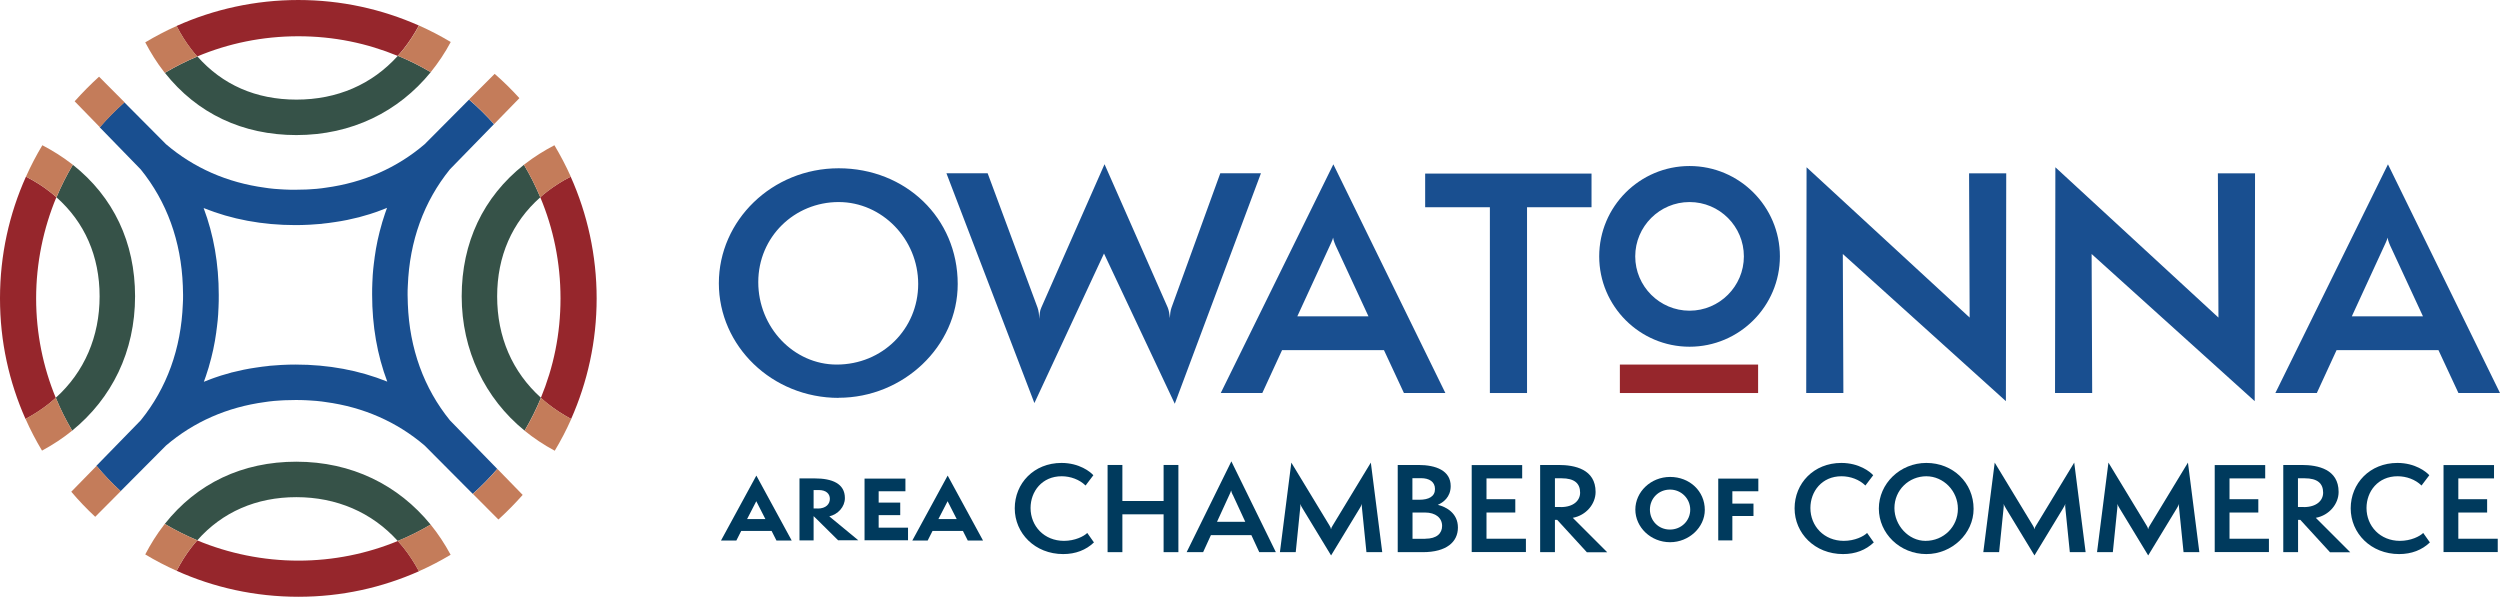
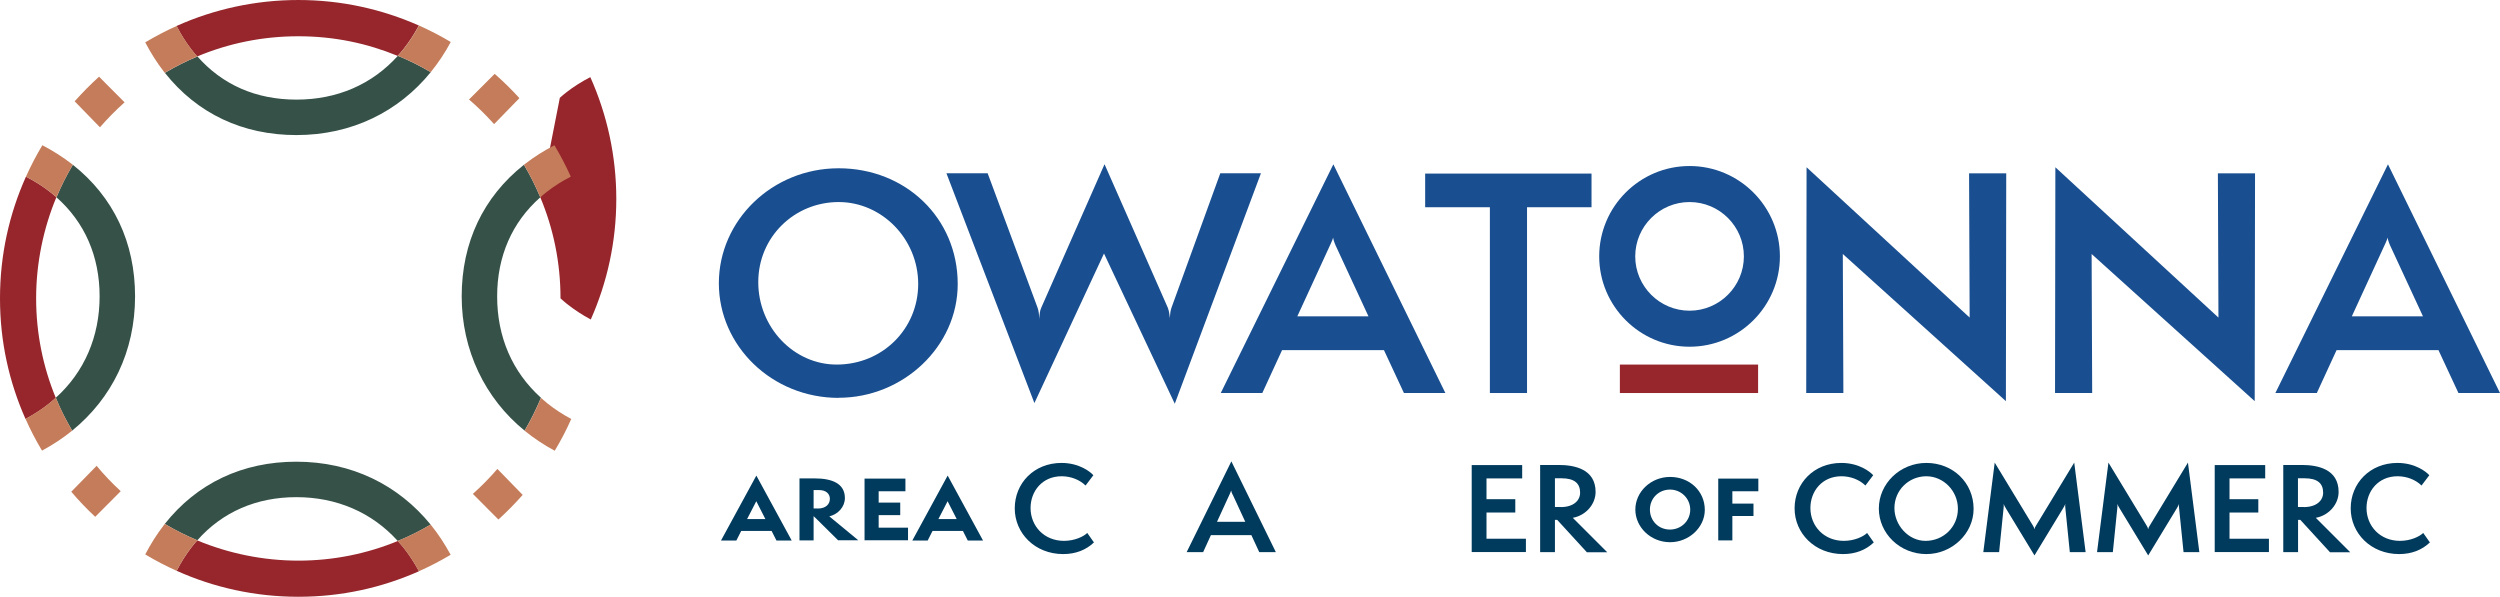
<svg xmlns="http://www.w3.org/2000/svg" id="Layer_1" data-name="Layer 1" viewBox="0 0 221.36 52.84">
  <defs>
    <style>
      .cls-1 {
        fill: none;
      }

      .cls-1, .cls-2, .cls-3, .cls-4, .cls-5, .cls-6 {
        stroke-width: 0px;
      }

      .cls-2 {
        fill: #96262c;
      }

      .cls-3 {
        fill: #194f90;
      }

      .cls-4 {
        fill: #c47c5a;
      }

      .cls-5 {
        fill: #003a5d;
      }

      .cls-6 {
        fill: #365248;
      }
    </style>
  </defs>
  <g>
    <path class="cls-1" d="M26.24,44.02c-3.55,0-6.56,1.32-8.77,3.82,2.76,1.16,5.78,1.79,8.95,1.79s6.09-.62,8.81-1.74c-2.29-2.54-5.38-3.88-8.98-3.88Z" />
    <path class="cls-1" d="M47.84,17.47c-2.5,2.21-3.82,5.22-3.82,8.77s1.34,6.69,3.88,8.98c1.12-2.72,1.74-5.69,1.74-8.81s-.64-6.19-1.79-8.95Z" />
    <path class="cls-1" d="M32.99,24.84c.02-.31.04-.61.06-.92,0-.04,0-.07.01-.11.03-.33.07-.66.12-.98,0,0,0-.02,0-.02.15-1.04.37-2.05.65-3.03,0-.03.02-.06.02-.08.08-.26.16-.52.25-.78.04-.1.07-.21.11-.31.02-.07.04-.13.07-.2-.03.01-.06.02-.09.04-.19.07-.38.15-.57.22-.2.07-.4.14-.6.21-.09.03-.18.06-.27.09-.29.09-.58.17-.87.25-.04,0-.07.02-.11.03-.33.09-.67.16-1,.23-.02,0-.03,0-.05.01-.34.07-.69.13-1.04.18-.02,0-.05,0-.07.01-.33.05-.67.09-1.01.13-.05,0-.09.01-.13.02-.32.03-.64.05-.96.07-.06,0-.13,0-.19.01-.38.02-.76.03-1.15.03-2.93,0-5.66-.51-8.13-1.51.88,2.36,1.34,4.93,1.34,7.69,0,.37,0,.73-.02,1.09,0,.06,0,.12-.01.18-.02.31-.04.61-.06.92,0,.04,0,.07-.01.11-.03.33-.07.66-.12.98,0,0,0,.02,0,.02-.15,1.04-.37,2.05-.65,3.03,0,.03-.02.06-.02.08-.08.26-.16.52-.25.78-.04.1-.07.21-.11.31-.02.07-.04.13-.07.2.03-.01.06-.02.09-.04.19-.07.38-.15.57-.22.2-.07.4-.14.6-.21.09-.03.18-.06.27-.09.29-.09.58-.17.87-.25.04,0,.07-.02.11-.03.33-.09.67-.16,1-.23.02,0,.03,0,.05-.01.34-.07.69-.13,1.04-.18.02,0,.05,0,.07-.01.33-.05.67-.09,1.01-.13.05,0,.09-.01.13-.02.32-.03.64-.05.96-.07.06,0,.13,0,.19-.01.38-.02.76-.03,1.15-.03,2.93,0,5.66.51,8.13,1.51-.88-2.36-1.34-4.93-1.34-7.69,0-.37,0-.73.02-1.09,0-.06,0-.12.01-.18Z" />
    <path class="cls-1" d="M26.24,8.82c3.6,0,6.69-1.34,8.98-3.88-2.72-1.12-5.69-1.74-8.81-1.74s-6.19.64-8.95,1.79c2.21,2.5,5.22,3.82,8.77,3.82Z" />
    <path class="cls-1" d="M8.82,26.24c0-3.55-1.32-6.56-3.82-8.77-1.16,2.76-1.79,5.78-1.79,8.95s.62,6.09,1.74,8.81c2.54-2.29,3.88-5.38,3.88-8.98Z" />
-     <path class="cls-2" d="M47.84,17.47c1.16,2.76,1.79,5.78,1.79,8.95s-.62,6.09-1.74,8.81c.18.16.37.33.56.48.65.52,1.36.98,2.12,1.39,1.45-3.27,2.26-6.88,2.26-10.68s-.82-7.48-2.3-10.78c-.76.39-1.46.83-2.1,1.33-.21.16-.41.33-.6.5Z" />
+     <path class="cls-2" d="M47.84,17.47c1.16,2.76,1.79,5.78,1.79,8.95c.18.16.37.33.56.48.65.52,1.36.98,2.12,1.39,1.45-3.27,2.26-6.88,2.26-10.68s-.82-7.48-2.3-10.78c-.76.39-1.46.83-2.1,1.33-.21.16-.41.33-.6.5Z" />
    <path class="cls-2" d="M5,17.47c-.19-.17-.39-.34-.6-.5-.64-.5-1.34-.94-2.1-1.33-1.48,3.29-2.3,6.94-2.3,10.78s.81,7.41,2.26,10.68c.76-.41,1.47-.87,2.12-1.39.19-.16.38-.32.56-.48-1.12-2.72-1.74-5.69-1.74-8.81s.64-6.19,1.79-8.95Z" />
    <path class="cls-2" d="M17.47,47.84c-.17.19-.34.39-.5.6-.5.64-.94,1.34-1.33,2.1,3.29,1.48,6.94,2.3,10.78,2.3s7.41-.81,10.68-2.26c-.41-.76-.87-1.47-1.39-2.12-.16-.19-.32-.38-.48-.56-2.72,1.12-5.69,1.74-8.81,1.74s-6.19-.64-8.95-1.79Z" />
    <path class="cls-2" d="M35.22,4.94c.16-.18.33-.37.48-.56.52-.65.98-1.36,1.39-2.12-3.27-1.45-6.88-2.26-10.68-2.26s-7.48.82-10.78,2.3c.39.76.83,1.46,1.33,2.1.16.21.33.41.5.6,2.76-1.16,5.78-1.79,8.95-1.79s6.09.62,8.81,1.74Z" />
    <path class="cls-6" d="M44.02,26.24c0-3.55,1.32-6.56,3.82-8.77-.42-1-.9-1.96-1.45-2.88-3.6,2.85-5.51,6.88-5.51,11.65s2.06,9.04,5.57,11.89c.55-.93,1.03-1.9,1.45-2.91-2.54-2.29-3.88-5.38-3.88-8.98Z" />
    <path class="cls-4" d="M46.39,14.59c.55.92,1.03,1.88,1.45,2.88.19-.17.39-.34.6-.5.64-.5,1.34-.94,2.1-1.33-.43-.96-.92-1.89-1.45-2.78-.92.48-1.78,1.02-2.57,1.63-.04.03-.08.07-.13.1Z" />
    <path class="cls-4" d="M48.46,35.71c-.19-.16-.38-.32-.56-.48-.41,1.01-.9,1.98-1.45,2.91.82.66,1.71,1.26,2.67,1.77.54-.9,1.03-1.84,1.46-2.81-.76-.41-1.47-.87-2.12-1.39Z" />
    <path class="cls-6" d="M11.96,26.24c0-4.77-1.91-8.8-5.51-11.65-.55.92-1.03,1.88-1.45,2.88,2.5,2.21,3.82,5.22,3.82,8.77s-1.34,6.69-3.88,8.98c.41,1.01.9,1.98,1.45,2.91,3.51-2.86,5.57-6.99,5.57-11.9Z" />
    <path class="cls-4" d="M4.4,16.97c.21.16.41.33.6.5.42-1,.9-1.96,1.45-2.88-.04-.03-.08-.07-.13-.1-.79-.61-1.65-1.15-2.57-1.63-.54.9-1.02,1.82-1.45,2.78.76.39,1.46.83,2.1,1.33Z" />
    <path class="cls-4" d="M4.94,35.22c-.18.16-.37.33-.56.48-.65.52-1.36.98-2.12,1.39.43.97.92,1.91,1.46,2.81.96-.52,1.86-1.11,2.67-1.77-.55-.93-1.03-1.9-1.45-2.91Z" />
    <path class="cls-6" d="M26.24,11.96c4.9,0,9.04-2.06,11.9-5.57-.93-.55-1.9-1.03-2.91-1.45-2.29,2.54-5.38,3.88-8.98,3.88s-6.56-1.32-8.77-3.82c-1,.42-1.96.9-2.88,1.45,2.85,3.6,6.88,5.51,11.65,5.51Z" />
    <path class="cls-4" d="M14.59,6.45c.92-.55,1.88-1.03,2.88-1.45-.17-.19-.34-.39-.5-.6-.5-.64-.94-1.34-1.33-2.1-.96.43-1.89.92-2.78,1.45.48.92,1.02,1.78,1.63,2.57.03.04.07.08.1.13Z" />
    <path class="cls-4" d="M35.71,4.38c-.16.19-.32.38-.48.56,1.01.41,1.98.9,2.91,1.45.66-.82,1.26-1.71,1.77-2.67-.9-.54-1.84-1.03-2.81-1.46-.41.76-.87,1.47-1.39,2.12Z" />
    <path class="cls-6" d="M26.24,40.88c-4.77,0-8.8,1.91-11.65,5.51.92.55,1.88,1.03,2.88,1.45,2.21-2.5,5.22-3.82,8.77-3.82s6.69,1.34,8.98,3.88c1.01-.41,1.98-.9,2.91-1.45-2.86-3.51-6.99-5.57-11.89-5.57Z" />
    <path class="cls-4" d="M16.97,48.44c.16-.21.33-.41.5-.6-1-.42-1.96-.9-2.88-1.45-.03.04-.07.08-.1.13-.61.79-1.15,1.65-1.63,2.57.89.54,1.82,1.02,2.78,1.45.39-.76.83-1.46,1.33-2.1Z" />
    <path class="cls-4" d="M35.22,47.9c.16.18.33.37.48.56.52.65.98,1.36,1.39,2.12.97-.43,1.91-.92,2.81-1.46-.52-.96-1.11-1.86-1.77-2.67-.93.55-1.9,1.03-2.91,1.45Z" />
-     <path class="cls-3" d="M36.11,26.9c0-.26-.02-.53-.02-.8s0-.53.02-.8c.15-3.96,1.42-7.46,3.73-10.31l3.9-4c-.69-.77-1.43-1.5-2.21-2.17l-3.93,3.95c-2.46,2.1-5.42,3.4-8.76,3.85-.12.02-.23.03-.35.05-.15.02-.3.03-.46.05-.19.02-.38.03-.57.04-.12,0-.23.02-.35.02-.32.01-.64.02-.96.02s-.64,0-.96-.02c-.12,0-.23-.01-.35-.02-.19-.01-.38-.03-.57-.04-.15-.01-.3-.03-.46-.05-.12-.01-.23-.03-.35-.05-3.34-.45-6.3-1.75-8.76-3.85l-3.69-3.71c-.78.69-1.51,1.43-2.18,2.21l3.63,3.73c2.31,2.85,3.58,6.35,3.73,10.31,0,.26.02.53.02.8s0,.53-.02.8c-.15,3.96-1.42,7.46-3.73,10.31l-3.92,4.02c.66.8,1.38,1.55,2.14,2.25l4.02-4.04c2.46-2.1,5.42-3.4,8.76-3.85.12-.02.23-.03.35-.05.15-.02.3-.03.46-.05.19-.02.38-.03.57-.04.12,0,.23-.02.35-.02.32-.01.64-.02.96-.02s.64,0,.96.02c.12,0,.23.01.35.02.19.01.38.03.57.04.15.01.3.03.46.05.12.01.23.03.35.05,3.34.45,6.3,1.75,8.76,3.85l4.26,4.28c.77-.69,1.5-1.43,2.17-2.21l-4.19-4.3c-2.31-2.85-3.58-6.35-3.73-10.31ZM34.29,33.79c-2.48-1-5.2-1.51-8.13-1.51-.39,0-.77.01-1.15.03-.06,0-.13,0-.19.01-.32.02-.64.04-.96.07-.05,0-.09.01-.13.02-.34.03-.67.08-1.01.13-.02,0-.05,0-.07.01-.35.05-.7.11-1.04.18-.02,0-.03,0-.05.01-.34.07-.67.15-1,.23-.04,0-.07.02-.11.03-.29.08-.58.16-.87.25-.09.03-.18.06-.27.09-.2.07-.4.13-.6.21-.19.07-.38.14-.57.22-.03.01-.06.02-.09.04.02-.07.05-.13.07-.2.04-.1.07-.21.11-.31.09-.26.17-.52.25-.78,0-.03.02-.06.02-.08.29-.98.51-1.99.65-3.03,0,0,0-.02,0-.02.05-.32.08-.65.12-.98,0-.04,0-.07.01-.11.03-.3.05-.61.06-.92,0-.06,0-.12.01-.18.02-.36.02-.72.02-1.09,0-2.75-.45-5.33-1.34-7.69,2.48,1,5.2,1.51,8.13,1.51.39,0,.77-.01,1.15-.03.06,0,.13,0,.19-.01.32-.02.64-.04.96-.07.05,0,.09-.01.13-.02.34-.03.67-.08,1.01-.13.02,0,.05,0,.07-.01.35-.05.7-.11,1.04-.18.02,0,.03,0,.05-.01.34-.07.67-.15,1-.23.04,0,.07-.02.11-.03.29-.08.58-.16.87-.25.09-.03.18-.06.27-.09.2-.07.4-.13.6-.21.19-.07.38-.14.57-.22.03-.01.06-.02.09-.04-.02.07-.05.13-.07.2-.04.1-.07.21-.11.31-.09.26-.17.52-.25.78,0,.03-.02.06-.02.08-.29.98-.51,1.99-.65,3.03,0,0,0,.02,0,.02-.05.32-.08.65-.12.98,0,.04,0,.07-.01.11-.03.3-.05.61-.06.92,0,.06,0,.12-.01.18-.02.36-.02.72-.02,1.09,0,2.75.45,5.33,1.34,7.69Z" />
    <path class="cls-4" d="M43.75,10.99l2.24-2.3c-.69-.76-1.42-1.48-2.19-2.15l-2.27,2.27c.79.68,1.52,1.4,2.21,2.17Z" />
    <path class="cls-4" d="M41.87,43.73l2.26,2.27c.76-.69,1.48-1.42,2.15-2.18l-2.24-2.3c-.67.78-1.4,1.52-2.17,2.21Z" />
    <path class="cls-4" d="M11.03,9.06l-2.26-2.27c-.76.69-1.48,1.42-2.16,2.18l2.24,2.3c.68-.78,1.41-1.52,2.18-2.21Z" />
    <path class="cls-4" d="M8.56,41.24l-2.25,2.3c.66.78,1.37,1.52,2.12,2.22l2.26-2.27c-.76-.7-1.48-1.45-2.14-2.25Z" />
  </g>
  <g>
    <g>
      <path class="cls-3" d="M74.26,35.23c-5.91,0-10.61-4.6-10.61-10.15s4.7-10.18,10.61-10.18,10.54,4.39,10.54,10.25c0,5.53-4.83,10.07-10.54,10.07ZM74.26,17.89c-3.91,0-7.12,3.08-7.12,7.09s3.14,7.3,6.94,7.3c4.06,0,7.22-3.16,7.22-7.14s-3.21-7.25-7.04-7.25Z" />
      <path class="cls-3" d="M97.76,22.43l-6.17,13.26-7.79-20.35h3.65l4.42,11.9c.1.28.13.57.15,1,.03-.44.05-.72.18-1l5.6-12.7,5.6,12.7c.1.26.15.54.18.93.03-.39.05-.64.15-.93l4.32-11.9h3.6l-7.63,20.41-6.27-13.31Z" />
      <path class="cls-3" d="M124.31,34.8l-1.77-3.8h-9.02l-1.75,3.8h-3.68l9.97-20.25,9.92,20.25h-3.68ZM118.37,21.97c-.13-.26-.31-.69-.33-.93-.05.23-.26.64-.39.93l-2.78,6.04h6.3l-2.8-6.04Z" />
      <path class="cls-3" d="M131.92,34.8v-16.45h-5.73v-2.98h14.73v2.98h-5.71v16.45h-3.29Z" />
      <path class="cls-3" d="M163.17,22.49l.05,12.31h-3.29l.03-19.99,14.44,13.31-.05-12.77h3.29l-.03,20.17-14.44-13.03Z" />
      <path class="cls-3" d="M185.2,22.49l.05,12.31h-3.29l.03-19.99,14.44,13.31-.05-12.77h3.29l-.03,20.17-14.44-13.03Z" />
      <path class="cls-3" d="M217.68,34.8l-1.77-3.8h-9.02l-1.75,3.8h-3.67l9.97-20.25,9.92,20.25h-3.68ZM211.74,21.97c-.13-.26-.31-.69-.33-.93-.05.23-.26.64-.39.93l-2.78,6.04h6.3l-2.8-6.04Z" />
      <path class="cls-3" d="M149.6,17.89c2.66,0,4.81,2.16,4.81,4.81s-2.16,4.81-4.81,4.81-4.81-2.16-4.81-4.81,2.16-4.81,4.81-4.81M149.6,14.7c-4.41,0-8,3.59-8,8s3.59,8,8,8,8-3.59,8-8-3.59-8-8-8h0Z" />
    </g>
    <rect class="cls-2" x="143.43" y="32.28" width="12.24" height="2.52" />
  </g>
  <g>
    <path class="cls-5" d="M68.75,47.86l-.43-.85h-2.69l-.43.85h-1.36l3.13-5.75,3.13,5.75h-1.36ZM66.97,44.37l-.82,1.59h1.62l-.81-1.59Z" />
    <path class="cls-5" d="M74.23,47.86l-1.93-1.91-.26-.25v2.15h-1.25v-5.49h1.35c1.53,0,2.67.45,2.67,1.74,0,.78-.61,1.44-1.38,1.62l2.57,2.12h-1.78ZM72.39,45.03c.77,0,1.09-.42,1.09-.86s-.32-.78-.98-.78h-.46v1.63h.35Z" />
    <path class="cls-5" d="M76.55,47.85v-5.47h3.62v1.12h-2.37v1h1.91s0,1.11,0,1.11h-1.91s0,1.11,0,1.11h2.6v1.12h-3.86Z" />
    <path class="cls-5" d="M85.69,47.86l-.43-.85h-2.69l-.43.85h-1.36l3.13-5.75,3.13,5.75h-1.36ZM83.91,44.37l-.82,1.59h1.62l-.81-1.59Z" />
    <path class="cls-5" d="M96.86,48.03c-.7.67-1.62,1.03-2.72,1.03-2.5,0-4.29-1.84-4.29-4.05s1.69-4.02,4.14-4.02c1.58,0,2.56.79,2.82,1.09l-.69.91c-.54-.53-1.33-.82-2.12-.82-1.73,0-2.75,1.34-2.75,2.81,0,1.61,1.21,2.91,2.96,2.91.97,0,1.76-.4,2.06-.7l.6.85Z" />
-     <path class="cls-5" d="M103.03,48.89v-3.35h-3.65v3.35h-1.31v-7.72h1.31v3.19h3.65v-3.19h1.31v7.72h-1.31Z" />
    <path class="cls-5" d="M111.5,48.89l-.7-1.51h-3.58l-.69,1.51h-1.46l3.96-8.04,3.94,8.04h-1.46ZM109.14,43.8c-.05-.1-.12-.28-.13-.37-.02.09-.1.26-.15.37l-1.1,2.4h2.5l-1.11-2.4Z" />
-     <path class="cls-5" d="M120.99,48.89l-.39-3.85c-.02-.16-.03-.3,0-.43-.05.12-.12.26-.22.42l-2.52,4.15-2.52-4.15c-.1-.16-.17-.3-.22-.42.03.13.02.27,0,.43l-.39,3.85h-1.4l1.01-7.93,3.39,5.59c.07.12.11.2.12.3h.01c.01-.09.05-.17.13-.3l3.39-5.59,1.01,7.93h-1.4Z" />
-     <path class="cls-5" d="M123.76,48.89v-7.72h1.83c1.56,0,2.86.5,2.86,1.87,0,.99-.68,1.46-1.14,1.66.74.18,1.78.73,1.78,2.01s-1.02,2.18-3.1,2.18h-2.21ZM125.67,44.25c.86,0,1.39-.3,1.39-.95s-.52-.96-1.23-.96h-.77v1.91h.61ZM126.21,47.7c1.01,0,1.48-.48,1.48-1.13,0-.71-.57-1.19-1.52-1.19h-1.1v2.33h1.14Z" />
    <path class="cls-5" d="M130.31,48.88v-7.7h4.47v1.18h-3.16v1.84h2.55v1.18h-2.55v2.32h3.49v1.18h-4.8Z" />
    <path class="cls-5" d="M140.5,48.89l-2.62-2.86h-.2v2.86h-1.31v-7.72h1.63c1.43,0,3.28.37,3.28,2.39,0,1.06-.83,2.07-2.02,2.29l3.05,3.05h-1.81ZM138.19,44.9c1.15,0,1.72-.59,1.72-1.28,0-.83-.52-1.27-1.63-1.27h-.6v2.54h.51Z" />
    <path class="cls-5" d="M147.88,48.01c-1.72,0-3.08-1.33-3.08-2.89s1.36-2.89,3.08-2.89,3.07,1.25,3.07,2.92c0,1.55-1.41,2.86-3.07,2.86ZM147.87,43.35c-1.01,0-1.78.78-1.78,1.77s.76,1.77,1.77,1.77,1.8-.78,1.8-1.76-.79-1.78-1.79-1.78Z" />
    <path class="cls-5" d="M152.14,47.86v-5.48h3.55v1.12h-2.3v1.09h1.87s0,1.1,0,1.1h-1.87s0,2.16,0,2.16h-1.26Z" />
    <path class="cls-5" d="M165.91,48.03c-.7.67-1.62,1.03-2.72,1.03-2.5,0-4.29-1.84-4.29-4.05s1.69-4.02,4.14-4.02c1.58,0,2.56.79,2.82,1.09l-.69.91c-.54-.53-1.33-.82-2.12-.82-1.73,0-2.75,1.34-2.75,2.81,0,1.61,1.21,2.91,2.96,2.91.97,0,1.76-.4,2.06-.7l.6.85Z" />
    <path class="cls-5" d="M170.57,49.06c-2.35,0-4.21-1.83-4.21-4.03s1.87-4.04,4.21-4.04,4.18,1.74,4.18,4.07c0,2.19-1.92,4-4.18,4ZM170.57,42.17c-1.55,0-2.83,1.22-2.83,2.82,0,1.51,1.24,2.9,2.75,2.9,1.61,0,2.87-1.25,2.87-2.84s-1.28-2.88-2.8-2.88Z" />
    <path class="cls-5" d="M183.27,48.89l-.39-3.85c-.02-.16-.03-.3,0-.43-.05.12-.12.26-.22.42l-2.52,4.15-2.52-4.15c-.1-.16-.17-.3-.22-.42.03.13.02.27,0,.43l-.39,3.85h-1.4l1.01-7.93,3.39,5.59c.07.12.11.2.12.3h.01c.01-.09.05-.17.13-.3l3.39-5.59,1.01,7.93h-1.4Z" />
    <path class="cls-5" d="M193.34,48.89l-.39-3.85c-.02-.16-.03-.3,0-.43-.05.12-.12.26-.22.42l-2.52,4.15-2.52-4.15c-.1-.16-.17-.3-.22-.42.03.13.02.27,0,.43l-.39,3.85h-1.4l1.01-7.93,3.39,5.59c.07.12.11.2.12.3h.01c.01-.09.05-.17.13-.3l3.39-5.59,1.01,7.93h-1.4Z" />
    <path class="cls-5" d="M196.1,48.88v-7.7h4.47v1.18h-3.16v1.84h2.55v1.18h-2.55v2.32h3.49v1.18h-4.79Z" />
    <path class="cls-5" d="M206.3,48.89l-2.62-2.86h-.2v2.86h-1.31v-7.72h1.63c1.43,0,3.27.37,3.27,2.39,0,1.06-.83,2.07-2.02,2.29l3.05,3.05h-1.81ZM203.98,44.9c1.15,0,1.72-.59,1.72-1.28,0-.83-.52-1.27-1.63-1.27h-.6v2.54h.51Z" />
    <path class="cls-5" d="M215.15,48.03c-.7.67-1.62,1.03-2.72,1.03-2.5,0-4.29-1.84-4.29-4.05s1.69-4.02,4.14-4.02c1.58,0,2.56.79,2.82,1.09l-.69.91c-.54-.53-1.33-.82-2.12-.82-1.73,0-2.75,1.34-2.75,2.81,0,1.61,1.21,2.91,2.96,2.91.97,0,1.76-.4,2.06-.7l.6.85Z" />
-     <path class="cls-5" d="M216.36,48.88v-7.7h4.47v1.18h-3.16v1.84h2.55v1.18h-2.55v2.32h3.49v1.18h-4.79Z" />
  </g>
</svg>